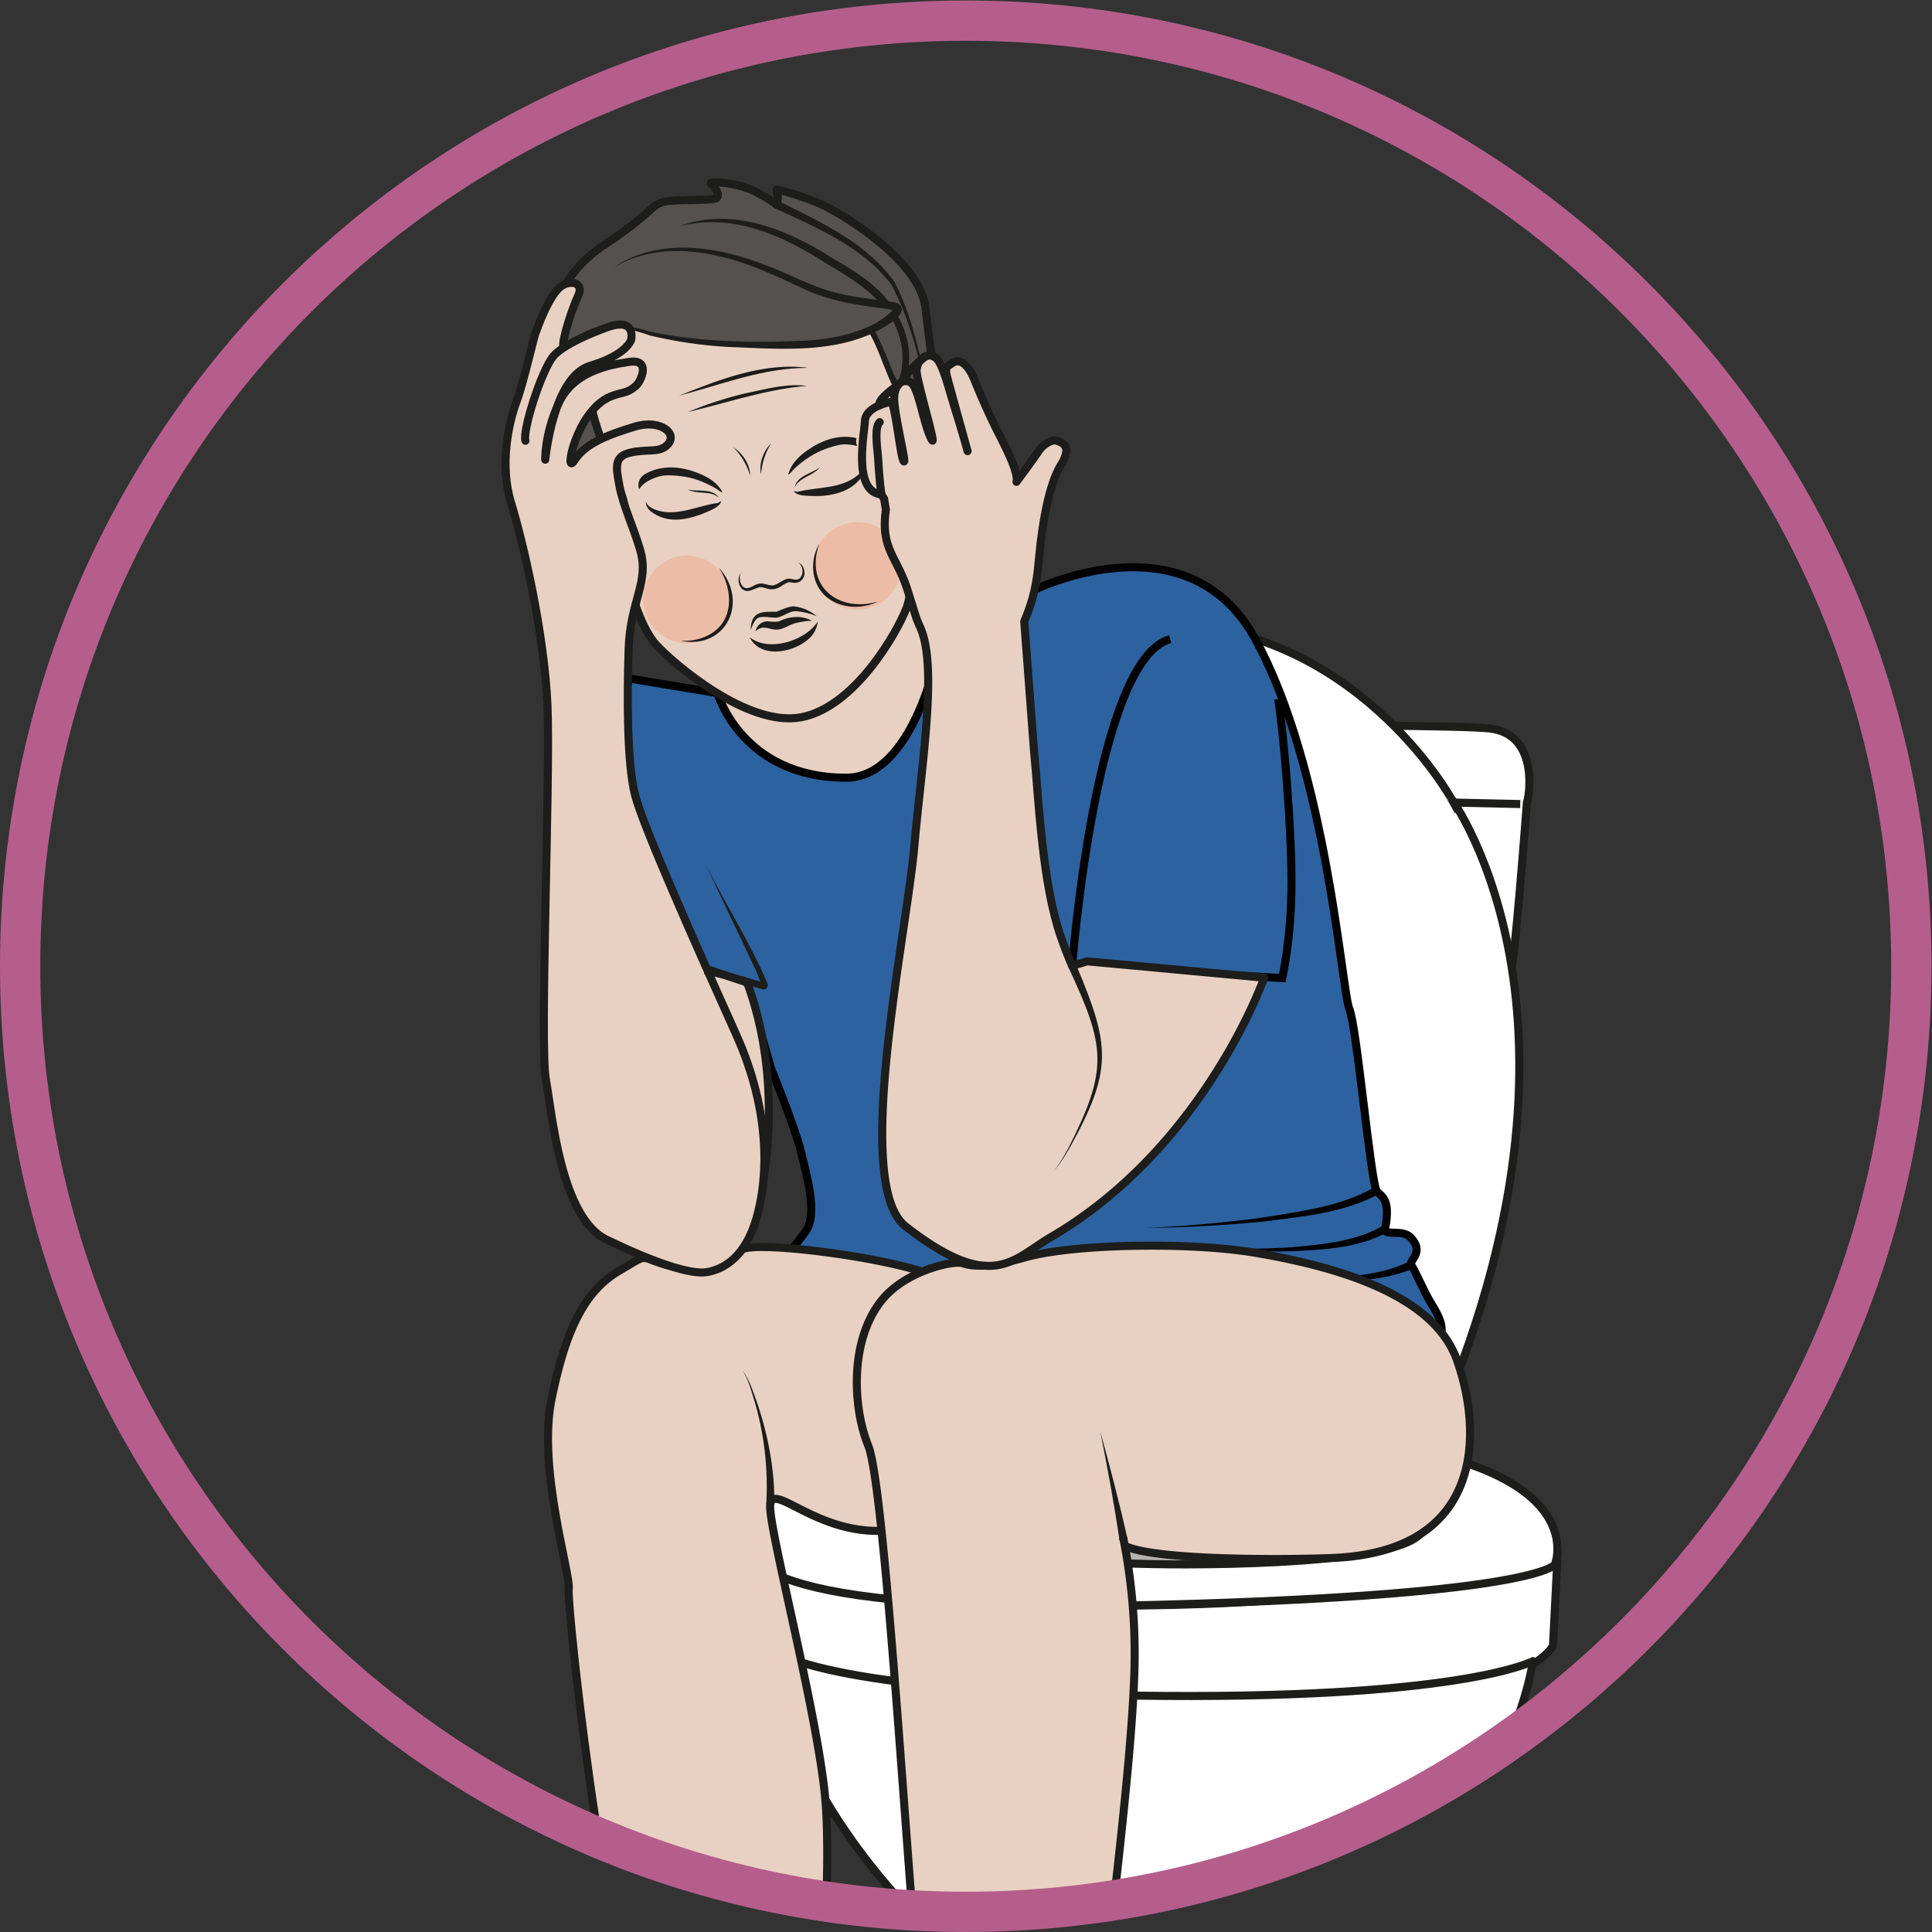
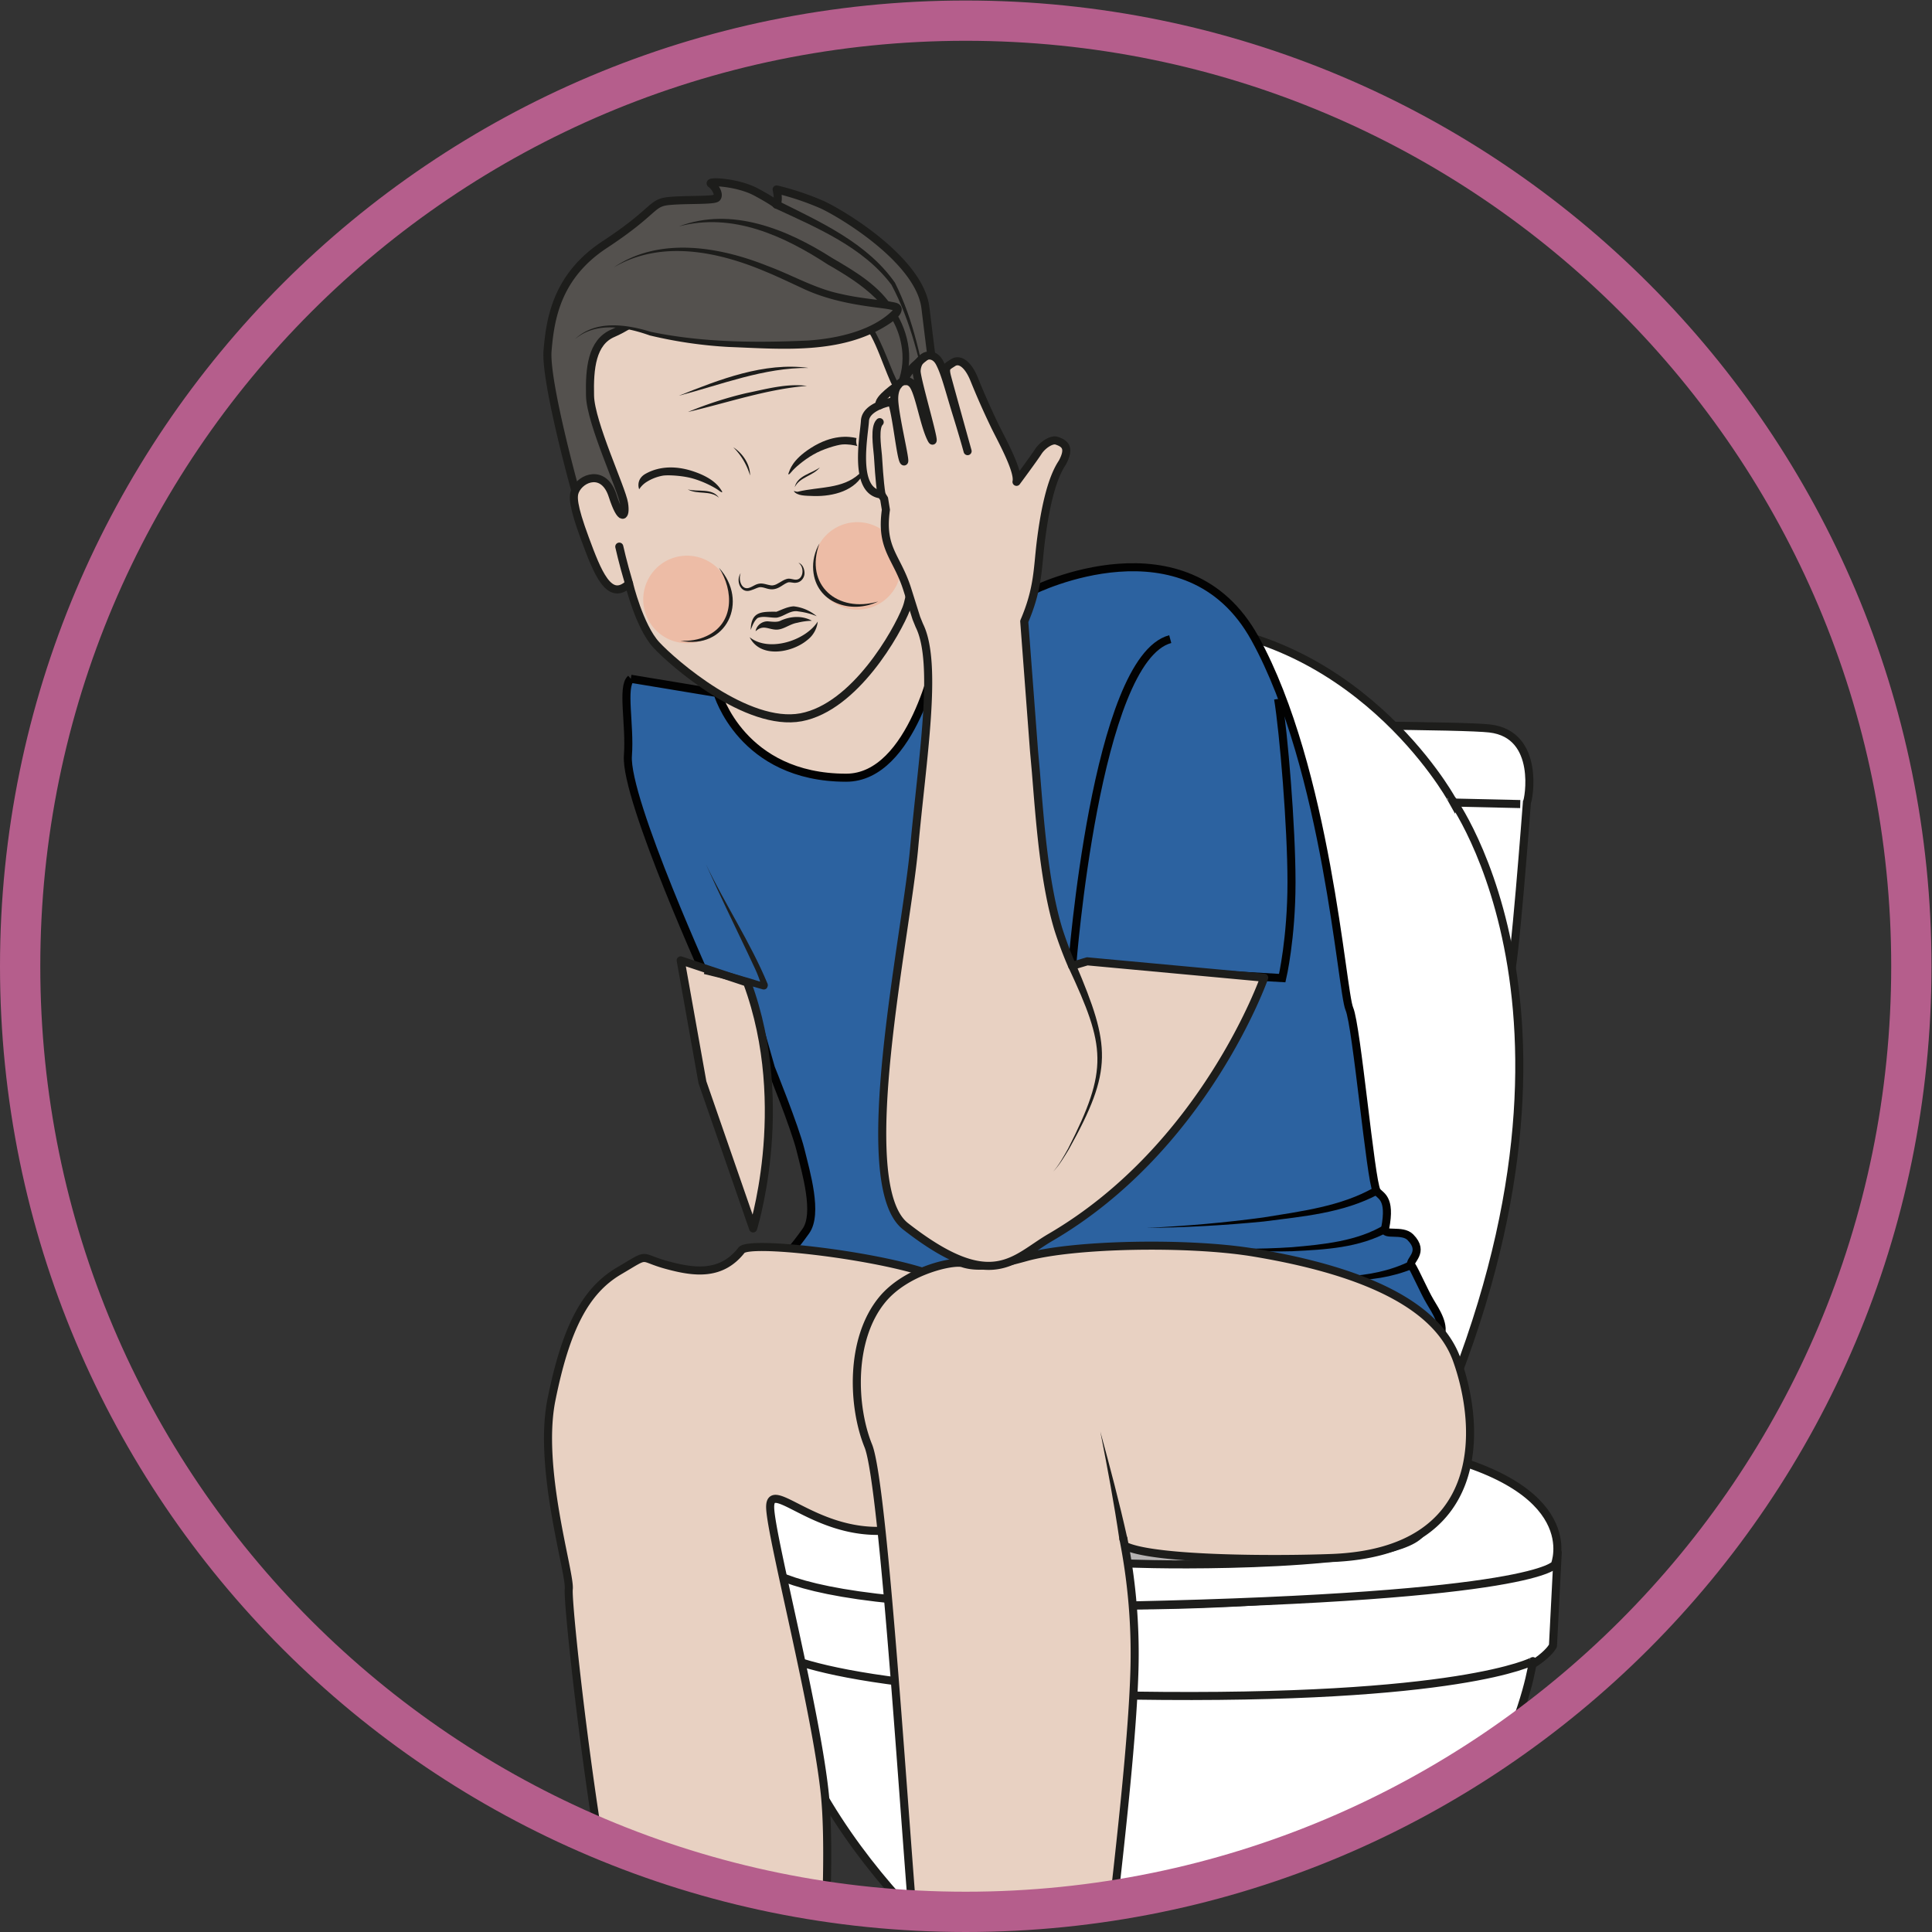
<svg xmlns="http://www.w3.org/2000/svg" xml:space="preserve" viewBox="0 0 319.63 319.63">
  <rect x="0" y="0" width="319.63" height="319.63" fill="#333333" stroke="none" />
  <defs>
    <clipPath id="a" clipPathUnits="userSpaceOnUse">
      <path d="M2.5 119.86C2.5 55.05 55.05 2.5 119.86 2.5c64.82 0 117.36 52.55 117.36 117.36 0 64.82-52.54 117.36-117.36 117.36-64.81 0-117.36-52.54-117.36-117.36" />
    </clipPath>
    <clipPath id="b" clipPathUnits="userSpaceOnUse">
      <path d="M0 239.72h239.72V0H0Z" />
    </clipPath>
  </defs>
  <g clip-path="url(#a)" transform="matrix(1.333 0 0 -1.333 0 319.63)">
    <path d="m0 0 .3-11.25s4.38-7.72 47.67-9.54c46.64-1.97 51.44 8.25 51.44 8.25L100-.97S81.79-7.42 46.64-7.54C11.5-7.66 0 0 0 0" style="fill:#fff;fill-opacity:1;fill-rule:nonzero;stroke:none" transform="translate(93.33 48.06)" />
    <path d="m0 0 .3-11.25s4.38-7.72 47.67-9.54c46.64-1.97 51.44 8.25 51.44 8.25L100-.97S81.79-7.42 46.64-7.54C11.5-7.66 0 0 0 0Z" style="fill:none;stroke:#1d1d1b;stroke-width:1;stroke-linecap:butt;stroke-linejoin:round;stroke-miterlimit:10;stroke-dasharray:none;stroke-opacity:1" transform="translate(93.33 48.06)" />
    <path d="M0 0s-2.31-8.88-28.45-8.03c-26.15.86-28.7 7.3-28.7 7.3s-1.83 5.84 4.86 20.43c6.69 14.6 5.6 34.3 5.6 34.3s-24.69 17.14-29.19 43.04c0 0 4.62-5.48 45.48-6.08 40.62-.6 49.56 4.28 49.56 4.28S16.42 73.2-9.97 53.02c0 0-.6-19.1 3.89-27.97 0 0 7.3-15.44 6.08-25.05" style="fill:#fff;fill-opacity:1;fill-rule:nonzero;stroke:none" transform="translate(171.09 -61.62)" />
    <path d="M0 0s-2.31-8.88-28.45-8.03c-26.15.86-28.7 7.3-28.7 7.3s-1.83 5.84 4.86 20.43c6.69 14.6 5.6 34.3 5.6 34.3s-24.69 17.14-29.19 43.04c0 0 4.62-5.48 45.48-6.08 40.62-.6 49.56 4.28 49.56 4.28S16.42 73.2-9.97 53.02c0 0-.6-19.1 3.89-27.97 0 0 7.3-15.44 6.08-25.05z" style="fill:none;stroke:#1d1d1b;stroke-width:1;stroke-linecap:butt;stroke-linejoin:round;stroke-miterlimit:10;stroke-dasharray:none;stroke-opacity:1" transform="translate(171.09 -61.62)" />
    <path d="m0 0-1.6 23.24s-.85 7.42 3.9 6.81c0 0 74.02.4 80.43-.35 6.39-.74 4.8-9.01 4.62-9.13 0 0-1.64-21.9-2.12-21.4z" style="fill:#fff;fill-opacity:1;fill-rule:nonzero;stroke:none" transform="translate(102.16 119.67)" />
    <path d="m0 0-1.6 23.24s-.85 7.42 3.9 6.81c0 0 74.02.4 80.43-.35 6.39-.74 4.8-9.01 4.62-9.13 0 0-1.64-21.9-2.12-21.4z" style="fill:none;stroke:#1d1d1b;stroke-width:1;stroke-linecap:butt;stroke-linejoin:miter;stroke-miterlimit:10;stroke-dasharray:none;stroke-opacity:1" transform="translate(102.16 119.67)" />
    <path d="m0 0 87.77-1.95" style="fill:none;stroke:#1d1d1b;stroke-width:1;stroke-linecap:butt;stroke-linejoin:round;stroke-miterlimit:10;stroke-dasharray:none;stroke-opacity:1" transform="translate(100.91 141.94)" />
    <path d="M0 0s-22.01 49.77-2.19 79.31c0 0 11.07 23.84 35.27 23.84 24.2 0 36.23-21.65 36.23-21.65S90.47 53.02 65.91 0z" style="fill:#fff;fill-opacity:1;fill-rule:nonzero;stroke:none" transform="translate(110.78 59.22)" />
    <path d="M0 0s-22.01 49.77-2.19 79.31c0 0 11.07 23.84 35.27 23.84 24.2 0 36.23-21.65 36.23-21.65S90.47 53.02 65.91 0z" style="fill:none;stroke:#1d1d1b;stroke-width:1;stroke-linecap:butt;stroke-linejoin:miter;stroke-miterlimit:10;stroke-dasharray:none;stroke-opacity:1" transform="translate(110.78 59.22)" />
    <path d="M0 0s-18.48-.85-17.51-12.16c0 0-4.26-8.63 46.7-7.54 50.95 1.1 53.01 5.1 53.01 5.1S86.21-4.85 65.42-.48z" style="fill:#fff;fill-opacity:1;fill-rule:nonzero;stroke:none" transform="translate(110.78 60.22)" />
    <path d="M0 0s-18.48-.85-17.51-12.16c0 0-4.26-8.63 46.7-7.54 50.95 1.1 53.01 5.1 53.01 5.1S86.21-4.85 65.42-.48z" style="fill:none;stroke:#1d1d1b;stroke-width:1;stroke-linecap:butt;stroke-linejoin:miter;stroke-miterlimit:10;stroke-dasharray:none;stroke-opacity:1" transform="translate(110.78 60.22)" />
    <path d="M0 0c0-.62-11.87-1.13-26.5-1.13-14.65 0-26.52.5-26.52 1.13 0 .62 11.87 1.13 26.51 1.13C-11.87 1.13 0 .63 0 0" style="fill:#b5b2b2;fill-opacity:1;fill-rule:nonzero;stroke:none" transform="translate(170.12 47.18)" />
    <path d="M0 0s-22.74 1.58-22.31-4.91c.24-3.7 24.71-3.9 31.22-4.1 6.5-.2 34.6-.25 34.93 4.62C43.56.4 25.68-.18 25.69-.26" style="fill:none;stroke:#1d1d1b;stroke-width:1;stroke-linecap:round;stroke-linejoin:round;stroke-miterlimit:10;stroke-dasharray:none;stroke-opacity:1" transform="translate(132.85 54.7)" />
    <path d="M0 0v-7.03L9.4-20.8l11.68 5.33 8.14 7.39-4.81 20.35-7.71-7.79z" style="fill:#e8d1c2;fill-opacity:1;fill-rule:nonzero;stroke:none" transform="translate(89.23 157.68)" />
    <path d="M0 0v-7.03L9.4-20.8l11.68 5.33 8.14 7.39-4.81 20.35-7.71-7.79z" style="fill:none;stroke:#1d1d1b;stroke-width:1;stroke-linecap:round;stroke-linejoin:round;stroke-miterlimit:10;stroke-dasharray:none;stroke-opacity:1" transform="translate(89.23 157.68)" />
    <path d="M0 0c-1.15-.99-.07-5.72-.36-9.53-.41-5.4 10.4-29.07 10.4-29.07l4.85-.94 2.5-8.77s2.96-7.3 3.67-10.16c.7-2.86 2.2-7.9.67-10.07-1.53-2.16-2.36-2.94-2.36-2.94l11.85-5.56 37.41 4.65s21.3-3.85 25.1-6.45c1.59-1.07 4.2-7.55 6.67-2.9.75 1.42-.48 3.23-1.2 4.44-.72 1.2-1.86 3.84-2.33 4.53-.39.57 1.76 1.57-.12 3.46-1 1.02-3.33.12-3.14 1.04.8 4-.67 4.06-1.05 4.72-.75 1.28-2.47 20.5-3.38 22.58-.94 2.13-2.79 29.78-11.71 45.96-8.51 15.44-27.5 5.99-27.5 5.99L38.03 3.05s-3.02-15.33-11.3-15.33c-12.98 0-15.97 10.5-15.97 10.5z" style="fill:#2c62a0;fill-opacity:1;fill-rule:nonzero;stroke:none" transform="translate(78.29 155.54)" />
    <path d="M0 0c-1.15-.99-.07-5.72-.36-9.53-.41-5.4 10.4-29.07 10.4-29.07l4.85-.94 2.5-8.77s2.96-7.3 3.67-10.16c.7-2.86 2.2-7.9.67-10.07-1.53-2.16-2.36-2.94-2.36-2.94l11.85-5.56 37.41 4.65s21.3-3.85 25.1-6.45c1.59-1.07 4.2-7.55 6.67-2.9.75 1.42-.48 3.23-1.2 4.44-.72 1.2-1.86 3.84-2.33 4.53-.39.57 1.76 1.57-.12 3.46-1 1.02-3.33.12-3.14 1.04.8 4-.67 4.06-1.05 4.72-.75 1.28-2.47 20.5-3.38 22.58-.94 2.13-2.79 29.78-11.71 45.96-8.51 15.44-27.5 5.99-27.5 5.99L38.03 3.05s-3.02-15.33-11.3-15.33c-12.98 0-15.97 10.5-15.97 10.5L0 0" style="fill:none;stroke:#020202;stroke-width:1;stroke-linecap:butt;stroke-linejoin:miter;stroke-miterlimit:10;stroke-dasharray:none;stroke-opacity:1" transform="translate(78.29 155.54)" />
    <path d="M0 0c-9.26-2.46-12.17-40.55-12.17-40.55l26.07-1.52s1.15 4.92 1.15 11.9c0 6.97-.98 18.57-1.66 22.75" style="fill:#2c62a0;fill-opacity:1;fill-rule:nonzero;stroke:#020202;stroke-width:1;stroke-linecap:butt;stroke-linejoin:miter;stroke-miterlimit:10;stroke-dasharray:none;stroke-opacity:1" transform="translate(145.24 160.46)" />
    <path d="M0 0c-4.45-2.38-9.4-2.76-14.27-3.4-4.84-.48-9.7-.74-14.55-.8 4.85.23 9.69.65 14.49 1.3C-9.7-2.14-4.63-1.53-.54.84L0 0" style="fill:#020202;fill-opacity:1;fill-rule:nonzero;stroke:none" transform="translate(171.11 91.58)" />
    <path d="M0 0c-3.71-2.07-7.96-2.27-12.06-2.47-4.09-.11-8.17.1-12.22.53 4.07-.27 8.14-.3 12.2-.03 3.9.34 8.17.74 11.54 2.81L0 0" style="fill:#020202;fill-opacity:1;fill-rule:nonzero;stroke:none" transform="translate(172.41 86.96)" />
    <path d="M0 0c-5.27-2.17-11.06-1.54-16.46-.47C-11.18-1.2-5.31-1.47-.44.9L0 0" style="fill:#020202;fill-opacity:1;fill-rule:nonzero;stroke:none" transform="translate(175.37 82.33)" />
    <path d="M0 0c-6.86 2.17-21.49 3.85-22.43 2.66-2.5-3.19-5.82-2.77-9.17-1.87-3.74 1-2.05 1.64-6.03-.7-4.25-2.5-6.63-7.26-8.39-16-1.72-8.55 2.38-21.54 2.15-23.5-.23-1.96 3.52-36.38 7.51-49.68 4-13.3 4-22.7 2.83-28.95-.97-5.18-7.77-13.57-11.34-18.53a31.25 31.25 0 0 1-1.72-2.6c-2.2-3.9 14.8-10.14 16.58-7.01 1.8 3.13 22.14 19.14 17.92 24.23-4.23 5.08-2.85 7.1-2 13.9.87 6.8 3.1 32.65 2 43.21-1.1 10.56-6.58 31.53-6.78 35.44-.19 3.92 5.22-3.06 13.82-2.77" style="fill:#e8d1c2;fill-opacity:1;fill-rule:nonzero;stroke:#1d1d1b;stroke-width:1;stroke-linecap:round;stroke-linejoin:round;stroke-miterlimit:10;stroke-dasharray:none;stroke-opacity:1" transform="translate(114.46 81.96)" />
-     <path d="M0 0c.89-1.12 1.29-2.56 1.8-3.9C3.19-8 4.03-12.27 3.97-16.64l-1 .05A37.7 37.7 0 0 1 1.56-3.97C1.13-2.62.8-1.17 0 0" style="fill:#1d1d1b;fill-opacity:1;fill-rule:nonzero;stroke:none" transform="translate(92.13 69.7)" />
    <path d="M0 0a73.32 73.32 0 0 0 1.35-16.81c-.4-12.13-3.34-34.04-4.21-43.43-.87-9.39-5.83-27.52-3.35-32.34 2.48-4.82 3-7.67 3.2-11.61.17-3.6-42.29-10.93-41.15-8.97 1.15 1.95 19.03 12.24 19.95 16.54.92 4.3-.76 3.79-.11 7.12.57 2.93-1.48-.41-1.05 11.06.4 10.58.8 14.53-.37 26.84-1.3 13.88-3.94 58.22-5.92 63.13-1.97 4.84-2.34 13.23 1.74 18.17 3 3.63 8.85 4.87 9.97 4.5 2.05-.69 4.8-.1 7.84.75 5.9 1.65 20.15 1.91 28.21.59 10.62-1.76 22.41-5.3 25.28-13.32 3.1-8.65 3.66-23.84-15.47-24.6C19.26-2.64 4.43-2.64.45-.99" style="fill:#e8d1c2;fill-opacity:1;fill-rule:nonzero;stroke:#1d1d1b;stroke-width:1;stroke-linecap:round;stroke-linejoin:round;stroke-miterlimit:10;stroke-dasharray:none;stroke-opacity:1" transform="translate(139.43 48.8)" />
    <path d="M0 0c-.66 4.48-1.49 8.95-2.37 13.4C-1.17 9.02-.01 4.63.98.18 1.13-.48.1-.67 0 0" style="fill:#1d1d1b;fill-opacity:1;fill-rule:nonzero;stroke:none" transform="translate(138.93 48.71)" />
    <path d="M0 0s-1.29 10.25-2 16.1c-.7 5.84-10.08 11.54-12.78 12.81a34.39 34.39 0 0 1-5.69 1.91s.33-1.28-.02-1.88c0 0-.2.3-2.55 1.57-2.33 1.24-6.13 1.4-5.56 1 .57-.42 1.06-1.36.7-1.73-.36-.37-3.74-.18-5.98-.4-2.23-.23-1.57-1.22-7.92-5.4-5.98-3.92-6.77-9.25-7.1-13.14-.34-3.89 3.61-18.06 3.62-18 0 0 29.65-27.52 45.28 7.16" style="fill:#54514e;fill-opacity:1;fill-rule:nonzero;stroke:none" transform="translate(116.86 185.45)" />
    <path d="M0 0s-1.29 10.25-2 16.1c-.7 5.84-10.08 11.54-12.78 12.81a34.39 34.39 0 0 1-5.69 1.91s.33-1.28-.02-1.88c0 0-.2.3-2.55 1.57-2.33 1.24-6.13 1.4-5.56 1 .57-.42 1.06-1.36.7-1.73-.36-.37-3.74-.18-5.98-.4-2.23-.23-1.57-1.22-7.92-5.4-5.98-3.92-6.77-9.25-7.1-13.14-.34-3.89 3.61-18.06 3.62-18 0 0 29.65-27.52 45.28 7.16z" style="fill:none;stroke:#1d1d1b;stroke-width:1;stroke-linecap:round;stroke-linejoin:round;stroke-miterlimit:10;stroke-dasharray:none;stroke-opacity:1" transform="translate(116.86 185.45)" />
    <path d="M0 0c5.25-2.62 11.04-5.21 14.5-10.15 2.35-4.69 3.35-9.8 4.23-14.91.08-.73.24-1.47.13-2.2.09.73-.1 1.47-.2 2.19-1 4.99-2.19 10.17-4.59 14.66-3.5 4.67-9.3 7.1-14.46 9.49C-1-.68-.62.28 0 0" style="fill:#1d1d1b;fill-opacity:1;fill-rule:nonzero;stroke:none" transform="translate(96.57 214.85)" />
    <path d="M0 0c.08-1.75.9-1.93 1.47 1.52.33 1.98.6 3.33 1.99 3.41 2.03.12 3.15-1.2 2.46-5.6C5.24-5.1 4.25-11.1 1.35-9.34l-.43.2-.03.03s.39-6.72-.75-9.62c-1.13-2.9-6.35-12.2-13.04-13.47-6.7-1.25-15.88 6.71-17.99 9-2.1 2.3-3.37 7.58-3.37 7.58-2.49-2.32-3.92 1.41-5.47 5.6-1.55 4.18-1.5 5.26-1.23 5.9.72 1.7 3.6 2.74 4.66-.58 1.07-3.32 1.7-2.68 1.42-.95-.28 1.8-4.15 10.01-4.22 13.36-.08 3.35.21 6.64 2.85 7.76s6 4.06 10.25 4.28c4.25.21 9.86-2.45 14.43-.71C-4.62 21.68-1.4 14.1-.7 8.32-.21 4.09 0 1.96 0 0" style="fill:#e8d1c2;fill-opacity:1;fill-rule:nonzero;stroke:none" transform="translate(112.33 182.96)" />
    <path d="M0 0c.08-1.75.9-1.93 1.47 1.52.33 1.98.6 3.33 1.99 3.41 2.03.12 3.15-1.2 2.46-5.6C5.24-5.1 4.25-11.1 1.35-9.34l-.43.2-.03.03s.39-6.72-.75-9.62c-1.13-2.9-6.35-12.2-13.04-13.47-6.7-1.25-15.88 6.71-17.99 9-2.1 2.3-3.37 7.58-3.37 7.58-2.49-2.32-3.92 1.41-5.47 5.6-1.55 4.18-1.5 5.26-1.23 5.9.72 1.7 3.6 2.74 4.66-.58 1.07-3.32 1.7-2.68 1.42-.95-.28 1.8-4.15 10.01-4.22 13.36-.08 3.35.21 6.64 2.85 7.76s6 4.06 10.25 4.28c4.25.21 9.86-2.45 14.43-.71C-4.62 21.68-1.4 14.1-.7 8.32-.21 4.09 0 1.96 0 0Z" style="fill:none;stroke:#1d1d1b;stroke-width:1;stroke-linecap:round;stroke-linejoin:round;stroke-miterlimit:10;stroke-dasharray:none;stroke-opacity:1" transform="translate(112.33 182.96)" />
    <path d="M0 0s6.75 2.58 14.99-2.14c8.23-4.71 9.65-5.7 11.52-8.68 3.23-5.14.8-9.2.8-9.2-.74-.17-2.86 7.57-4 7.43-3.18-.37-6.07-1.17-8.1.04" style="fill:#54514e;fill-opacity:1;fill-rule:nonzero;stroke:none" transform="translate(84.25 211.68)" />
    <path d="M0 0c6.55 2.48 13.42-.34 19-3.9 2.86-1.67 5.97-3.48 7.72-6.44 1.91-2.85 2.6-6.71.92-9.88-.84-.82-1.47 1.27-1.74 1.82-.63 1.51-1.27 3.38-2.04 4.8-.17.28-.44.73-.59.67-2.63-.17-5.65-1.1-8.06.38 1.88-.94 4.2-.32 6.15-.02.49.08 1.35.24 1.83.3.03.03.34.03.45-.05.76-.53.91-1.17 1.3-1.9.54-1.12 1.17-2.74 1.65-3.9.24-.51.44-1.07.78-1.51.02-.06.1 0-.15 0l-.25-.18c.7 1.35.92 3.03.73 4.58-.65 5.17-4.94 8.07-9.2 10.5C13-1.14 6.66 1.77 0 0" style="fill:#1d1d1b;fill-opacity:1;fill-rule:nonzero;stroke:none" transform="translate(84.25 211.68)" />
    <path d="M0 0s2.64 2.84 8.35.98C14.07-.88 27.55-1.14 32.2-.24c4.65.9 7.75 3.05 7.88 3.95.12.9-5.9.35-11.54 2.94C22.9 9.24 13.01 14.02 4.8 8.89" style="fill:#54514e;fill-opacity:1;fill-rule:nonzero;stroke:none" transform="translate(71.35 197.68)" />
    <path d="M0 0c2.52 2.42 6.38 1.86 9.42.92C15.8-.41 22.46-.46 28.94-.16 32.7.1 37.08 1.1 39.59 3.73c.02-.2.15-.23.07-.2-.6.23-1.29.27-1.93.37-3.28.4-6.63 1.03-9.63 2.49-1.5.69-2.97 1.4-4.48 2.02-5.9 2.5-12.99 3.95-18.82.49 5.66 3.86 13.1 2.6 19.1.2 3.07-1.13 5.9-2.82 9.13-3.48 1.98-.47 4.03-.65 6.06-.94.56-.14 1.35-.1 1.48-.93-.05-.66-.47-.96-.87-1.36C33.8-2 26-1.22 19.1-.96A54.8 54.8 0 0 0 9.3.47C6.3 1.53 2.67 2.23 0 0" style="fill:#1d1d1b;fill-opacity:1;fill-rule:nonzero;stroke:none" transform="translate(71.35 197.68)" />
    <path d="M0 0s.43-1.97 1.21-4.58" style="fill:none;stroke:#1d1d1b;stroke-width:1;stroke-linecap:round;stroke-linejoin:miter;stroke-miterlimit:10;stroke-dasharray:none;stroke-opacity:1" transform="translate(76.86 171.94)" />
    <path d="M0 0s.27-2.82.32-4.74" style="fill:none;stroke:#1d1d1b;stroke-width:1;stroke-linecap:round;stroke-linejoin:miter;stroke-miterlimit:10;stroke-dasharray:none;stroke-opacity:1" transform="translate(112.91 178.34)" />
    <path d="M0 0c-.32-.8.08-2.24 1.14-1.8.42.15.84.55 1.5.5.54-.05 1.03-.3 1.4-.22.54.08 1.04.6 1.65.78.39.14.84-.1 1.17-.08.9 0 1.12 1.54.3 2.1.52-.16.75-.76.76-1.28.01-.57-.43-1.15-1.02-1.2-.42-.07-.73.13-1.06.03-.58-.22-1-.72-1.71-.83-.65-.1-1.1.2-1.55.24-.37.07-.81-.24-1.33-.39C-.05-2.6-.65-.92 0 0" style="fill:#1d1d1b;fill-opacity:1;fill-rule:nonzero;stroke:none" transform="translate(91.93 168.66)" />
    <path d="M0 0c1.14-.72 2.1-2.11 2.08-3.5A8.23 8.23 0 0 1 0 0" style="fill:#1d1d1b;fill-opacity:1;fill-rule:nonzero;stroke:none" transform="translate(91.01 184.27)" />
-     <path d="M0 0a8.23 8.23 0 0 1-1.27-3.87C-1.59-2.52-.96-.95 0 0" style="fill:#1d1d1b;fill-opacity:1;fill-rule:nonzero;stroke:none" transform="translate(95.73 184.79)" />
    <path d="M0 0c-.1.3-.1.58-.04.86-.95.23-3.02.47-5.67-1.23-2.32-1.48-2.6-2.72-2.77-3.15-.02-.04-.08-.36.38.2.37.46 1.46 1.42 2.69 2.13C-4.24-.5-2.47.01-1.81.07-1.07.12-.42 0 .07-.13L0 0" style="fill:#1d1d1b;fill-opacity:1;fill-rule:evenodd;stroke:none" transform="translate(106.34 184.55)" />
    <path d="M0 0c-.16.4-.23 1.35.79 1.92.7.39 2.76 1.4 6.05.26 2.6-.9 3.17-2.04 3.43-2.42.03-.04.16-.33-.42.11C9.38.22 8.1.91 6.74 1.31c-1.3.39-3.15.48-3.8.38A5.64 5.64 0 0 1 1.02.97C.27.53.01-.02 0 0" style="fill:#1d1d1b;fill-opacity:1;fill-rule:evenodd;stroke:none" transform="translate(79.33 179.06)" />
    <path d="M0 0c.06 2.3 1.3 2.27 3.2 2.26.68.26 1.35.62 2.13.67A5.35 5.35 0 0 0 8.2 1.7c-.75.32-1.52.5-2.3.6-.97.19-1.71-.6-2.64-.77-.79-.06-1.68.26-2.4-.05C.42 1.12.21.53 0 0" style="fill:#1d1d1b;fill-opacity:1;fill-rule:nonzero;stroke:none" transform="translate(93.17 161.6)" />
    <path d="M0 0c.1.73.85 1.3 1.61 1.22.64-.06 1.15-.1 1.51.1 1.24.56 2.68.64 3.86-.02a8.23 8.23 0 0 1-1.8-.25C4.18.89 3.42.13 2.45.2 1.5.27.91.82 0 0" style="fill:#1d1d1b;fill-opacity:1;fill-rule:nonzero;stroke:none" transform="translate(93.78 161.44)" />
    <path d="M0 0c2.35-1.9 6.92-.45 8.45 1.94A3.33 3.33 0 0 0 7.16-.35C5.24-1.96 1.31-2.66 0 0" style="fill:#1d1d1b;fill-opacity:1;fill-rule:nonzero;stroke:none" transform="translate(93.04 160.7)" />
    <path d="M0 0c-.86-1.08-2.49-1.18-3.13-2.47C-2.8-1-1.04-.79 0 0" style="fill:#1d1d1b;fill-opacity:1;fill-rule:nonzero;stroke:none" transform="translate(101.76 181.78)" />
    <path d="M0 0c.12-.2.06-.46-.02-.67-1.04-2.38-3.9-3.08-6.27-3.02-1.05.04-2.05 0-2.5.61.21.01.34-.14.58-.06 2.56.62 5.45.3 7.53 2.18.3.26.66.53.68.96" style="fill:#1d1d1b;fill-opacity:1;fill-rule:nonzero;stroke:none" transform="translate(107.3 181.91)" />
    <path d="M0 0c1.25-.34 3.02.21 3.87-1.03C2.77-.07 1.22-.68 0 0" style="fill:#1d1d1b;fill-opacity:1;fill-rule:nonzero;stroke:none" transform="translate(85.36 179.04)" />
-     <path d="M0 0c.13-.43.5-.68.85-.86 2.62-1.22 5.33.3 7.98.67.25 0 .32.2.54.27a.78.78 0 0 1-.12-.3c-.5-.65-1.34-.9-2.06-1.23C5.55-2.1 3.56-2.6 1.83-1.9 1.04-1.58-.05-.98 0 0" style="fill:#1d1d1b;fill-opacity:1;fill-rule:nonzero;stroke:none" transform="translate(80.16 177.53)" />
    <path d="M0 0c5.02 2.01 10.6 4.2 16.09 3.45C10.56 3.5 5.29 1.38 0 0" style="fill:#1d1d1b;fill-opacity:1;fill-rule:nonzero;stroke:none" transform="translate(84.26 190.67)" />
    <path d="M0 0a46.5 46.5 0 0 0 7.24 2.34c2.46.5 5 1.23 7.53.9C9.75 2.83 4.9 1.14 0 0" style="fill:#1d1d1b;fill-opacity:1;fill-rule:nonzero;stroke:none" transform="translate(85.38 188.65)" />
    <path d="M0 0a5.43 5.43 0 1 0-10.85 0A5.43 5.43 0 0 0 0 0" style="fill:#edbca6;fill-opacity:1;fill-rule:nonzero;stroke:none" transform="translate(90.69 165.62)" />
    <path d="M0 0a5.43 5.43 0 1 0-10.85 0A5.43 5.43 0 0 0 0 0" style="fill:#edbca6;fill-opacity:1;fill-rule:nonzero;stroke:none" transform="translate(111.83 169.78)" />
    <path d="M0 0c3.78-4.17.93-10.24-4.8-9.06 1.13-.06 2.27.1 3.26.58C1.9-6.9 1.85-2.85 0 0" style="fill:#1d1d1b;fill-opacity:1;fill-rule:nonzero;stroke:none" transform="translate(89.23 169.32)" />
    <path d="M0 0c-3.33-1.62-7.73-.2-8.06 3.87-.1 1.17.2 2.35.77 3.33C-9.18 2.02-5.03-1.47 0 0" style="fill:#1d1d1b;fill-opacity:1;fill-rule:nonzero;stroke:none" transform="translate(108.99 165.13)" />
    <path d="M0 0c-.3-.9 5.02 14.94-.74 30.52l-8.25 2.75 2.7-15.13z" style="fill:#e8d1c2;fill-opacity:1;fill-rule:nonzero;stroke:none" transform="translate(93.47 87.32)" />
    <path d="M0 0c-.3-.9 5.02 14.94-.74 30.52l-8.25 2.75 2.7-15.13L0 0" style="fill:none;stroke:#1d1d1b;stroke-width:1;stroke-linecap:round;stroke-linejoin:round;stroke-miterlimit:10;stroke-dasharray:none;stroke-opacity:1" transform="translate(93.47 87.32)" />
-     <path d="M0 0c-.38 1.28 1.96 8.61 3.42 10.44 1.47 1.82 6.76 3.65 6.76 3.65 3.62 1.28 2.94-1.56 2.94-1.56s-.5-1.86-5.1-3.23C3.43 7.93 2.46-2.35 2.46-2.35S2.35.69 4.1 4.6s6.07 4.8 8.8 5.19c2.75.39 1.43-2.44.82-2.97-1.17-1.02-1.6-.7-3.15-1.33C6.29 3.74 4.7-4.61 6.07-2.45 7.44-.29 10.37.78 13.6 1.76c3.23.98 5.56-.99 3.87-2.41-1.01-.86-2.56-.35-4.51-.84-1.95-.48-1.74-1.74-1.3-4.05.5-2.67 1.71-5.03 2.58-8.01 1.18-4.05-1.23-6.22-1.43-12.3-.2-6.06-.2-14.18.79-18.1.98-3.91 8.02-19.67 12.52-29.66 4.5-9.98 3.92-18.2 2.55-22.9-1.37-4.7-3.92-6.26-6.07-6.66-2.15-.39-6.85 1.28-12.53 4.02-5.67 2.74-6.75 15.56-7.53 19.87-.79 4.3.58 37.29.2 46.4-.4 9.1-3.04 20.35-4.51 25.15-1.47 4.8-.3 9.98.68 12.62.98 2.65 2.2 8.44 2.44 8.7 0 0 1.61 4.77 3.27 5.7 1.24.7 2.62.19 1.93-1.28-.69-1.47-2.06-5.48-1.85-6.48" style="fill:#e8d1c2;fill-opacity:1;fill-rule:nonzero;stroke:#1d1d1b;stroke-width:1;stroke-linecap:round;stroke-linejoin:round;stroke-miterlimit:10;stroke-dasharray:none;stroke-opacity:1" transform="translate(65.21 185.08)" />
    <path d="m0 0-21.96 2.03-1.88-.56a48.84 48.84 0 0 0-1.69 4.49c-1.76 5.77-2.3 13.36-2.8 19.53l-.24 2.69-1.21 16.04c1.73 4.04 1.64 6.47 2.04 9.78.49 4 1.3 7.87 2.68 9.91 1.02 1.88.32 2.4-.71 2.74-.63.2-1.76-.55-2.3-1.4-.56-.87-2.67-3.71-2.67-3.71.33 1.39-2.06 5.6-2.73 7.02a95.41 95.41 0 0 0-2.5 5.65c-.81 2.03-1.87 2.63-2.65 2.12-.78-.51-1.06-.54-.72-1.82.34-1.28 2.53-9.16 2.53-9.16s-.46 1.72-1.42 4.8c-.95 3.1-1.38 4.9-2.06 6.18-.9 1.68-2.79.77-2.85-1.03-.04-1.06 2.79-10.42 1.78-8.35-.88 1.8-1.47 5.7-2.26 6.67-.72.9-2.27.45-2.3-1.7-.03-1.91 1.58-8.26 1.19-7.83-.4.43-.96 6.32-1.52 7.39 0 0-3.19-.53-3.3-2.36-.1-1.84-1.52-8.78 2.04-9.15l.34-.54.22-1.36c-.69-4.89 1.39-5.8 2.68-9.95l1.1-3.5.37-.91c2.35-4.7.35-16.56-.64-27.57-.99-11.07-7.7-41.8-1.08-46.99 10.77-8.41 13.39-4.06 18.01-1.37C-7.37-21.05 0 0 0 0" style="fill:#e8d1c2;fill-opacity:1;fill-rule:nonzero;stroke:#1d1d1b;stroke-width:1;stroke-linecap:round;stroke-linejoin:round;stroke-miterlimit:10;stroke-dasharray:none;stroke-opacity:1" transform="translate(156.9 118.44)" />
    <path d="M0 0c-.27 1.7-.38 4.06-.44 4.83-.12 1.26-.44 3.52.22 4.15" style="fill:none;stroke:#1d1d1b;stroke-width:1;stroke-linecap:round;stroke-linejoin:miter;stroke-miterlimit:10;stroke-dasharray:none;stroke-opacity:1" transform="translate(109.4 178.41)" />
    <path d="M0 0c4.29-10.13 4.62-13.1-.86-22.94-.6-.98-1.18-1.98-1.98-2.81.76.86 1.31 1.88 1.87 2.87 5.04 9.9 4.65 12.63.05 22.5-.27.6.67 1 .92.38" style="fill:#1d1d1b;fill-opacity:1;fill-rule:nonzero;stroke:none" transform="translate(133.53 120.1)" />
    <path d="M0 0s-2.7-1.8-2.29-2.52" style="fill:none;stroke:#1d1d1b;stroke-width:1;stroke-linecap:round;stroke-linejoin:round;stroke-miterlimit:10;stroke-dasharray:none;stroke-opacity:1" transform="translate(111.47 192)" />
    <path d="M0 0s-2.89-2.13-2.5-3.08" style="fill:none;stroke:#1d1d1b;stroke-width:1;stroke-linecap:round;stroke-linejoin:round;stroke-miterlimit:10;stroke-dasharray:none;stroke-opacity:1" transform="translate(114.9 195.57)" />
    <path d="M0 0c2.41-.64 4.82-1.31 7.2-2.06l.07-.02c0 .01-.23.02-.34-.13-.1-.23-.03-.14-.06-.13C6.5-.97 5.8.3 5.21 1.6 3.45 5.3 1.66 8.97-.01 12.7 2.4 7.65 5.53 2.95 7.67-2.2c0-.11.1-.16-.08-.5-.15-.22-.45-.21-.52-.18l-.66.19C4.21-2.07 1.98-1.5-.24-.97Z" style="fill:#1d1d1b;fill-opacity:1;fill-rule:nonzero;stroke:none" transform="translate(87.6 119.87)" />
  </g>
  <g clip-path="url(#b)" transform="matrix(1.333 0 0 -1.333 0 319.63)">
    <path d="M0 0c0-64.82-52.55-117.36-117.36-117.36-64.82 0-117.36 52.54-117.36 117.36s52.54 117.36 117.36 117.36C-52.55 117.36 0 64.82 0 0Z" style="fill:none;stroke:#b55e8c;stroke-width:5;stroke-linecap:butt;stroke-linejoin:miter;stroke-miterlimit:10;stroke-dasharray:none;stroke-opacity:1" transform="translate(237.22 119.86)" />
  </g>
</svg>